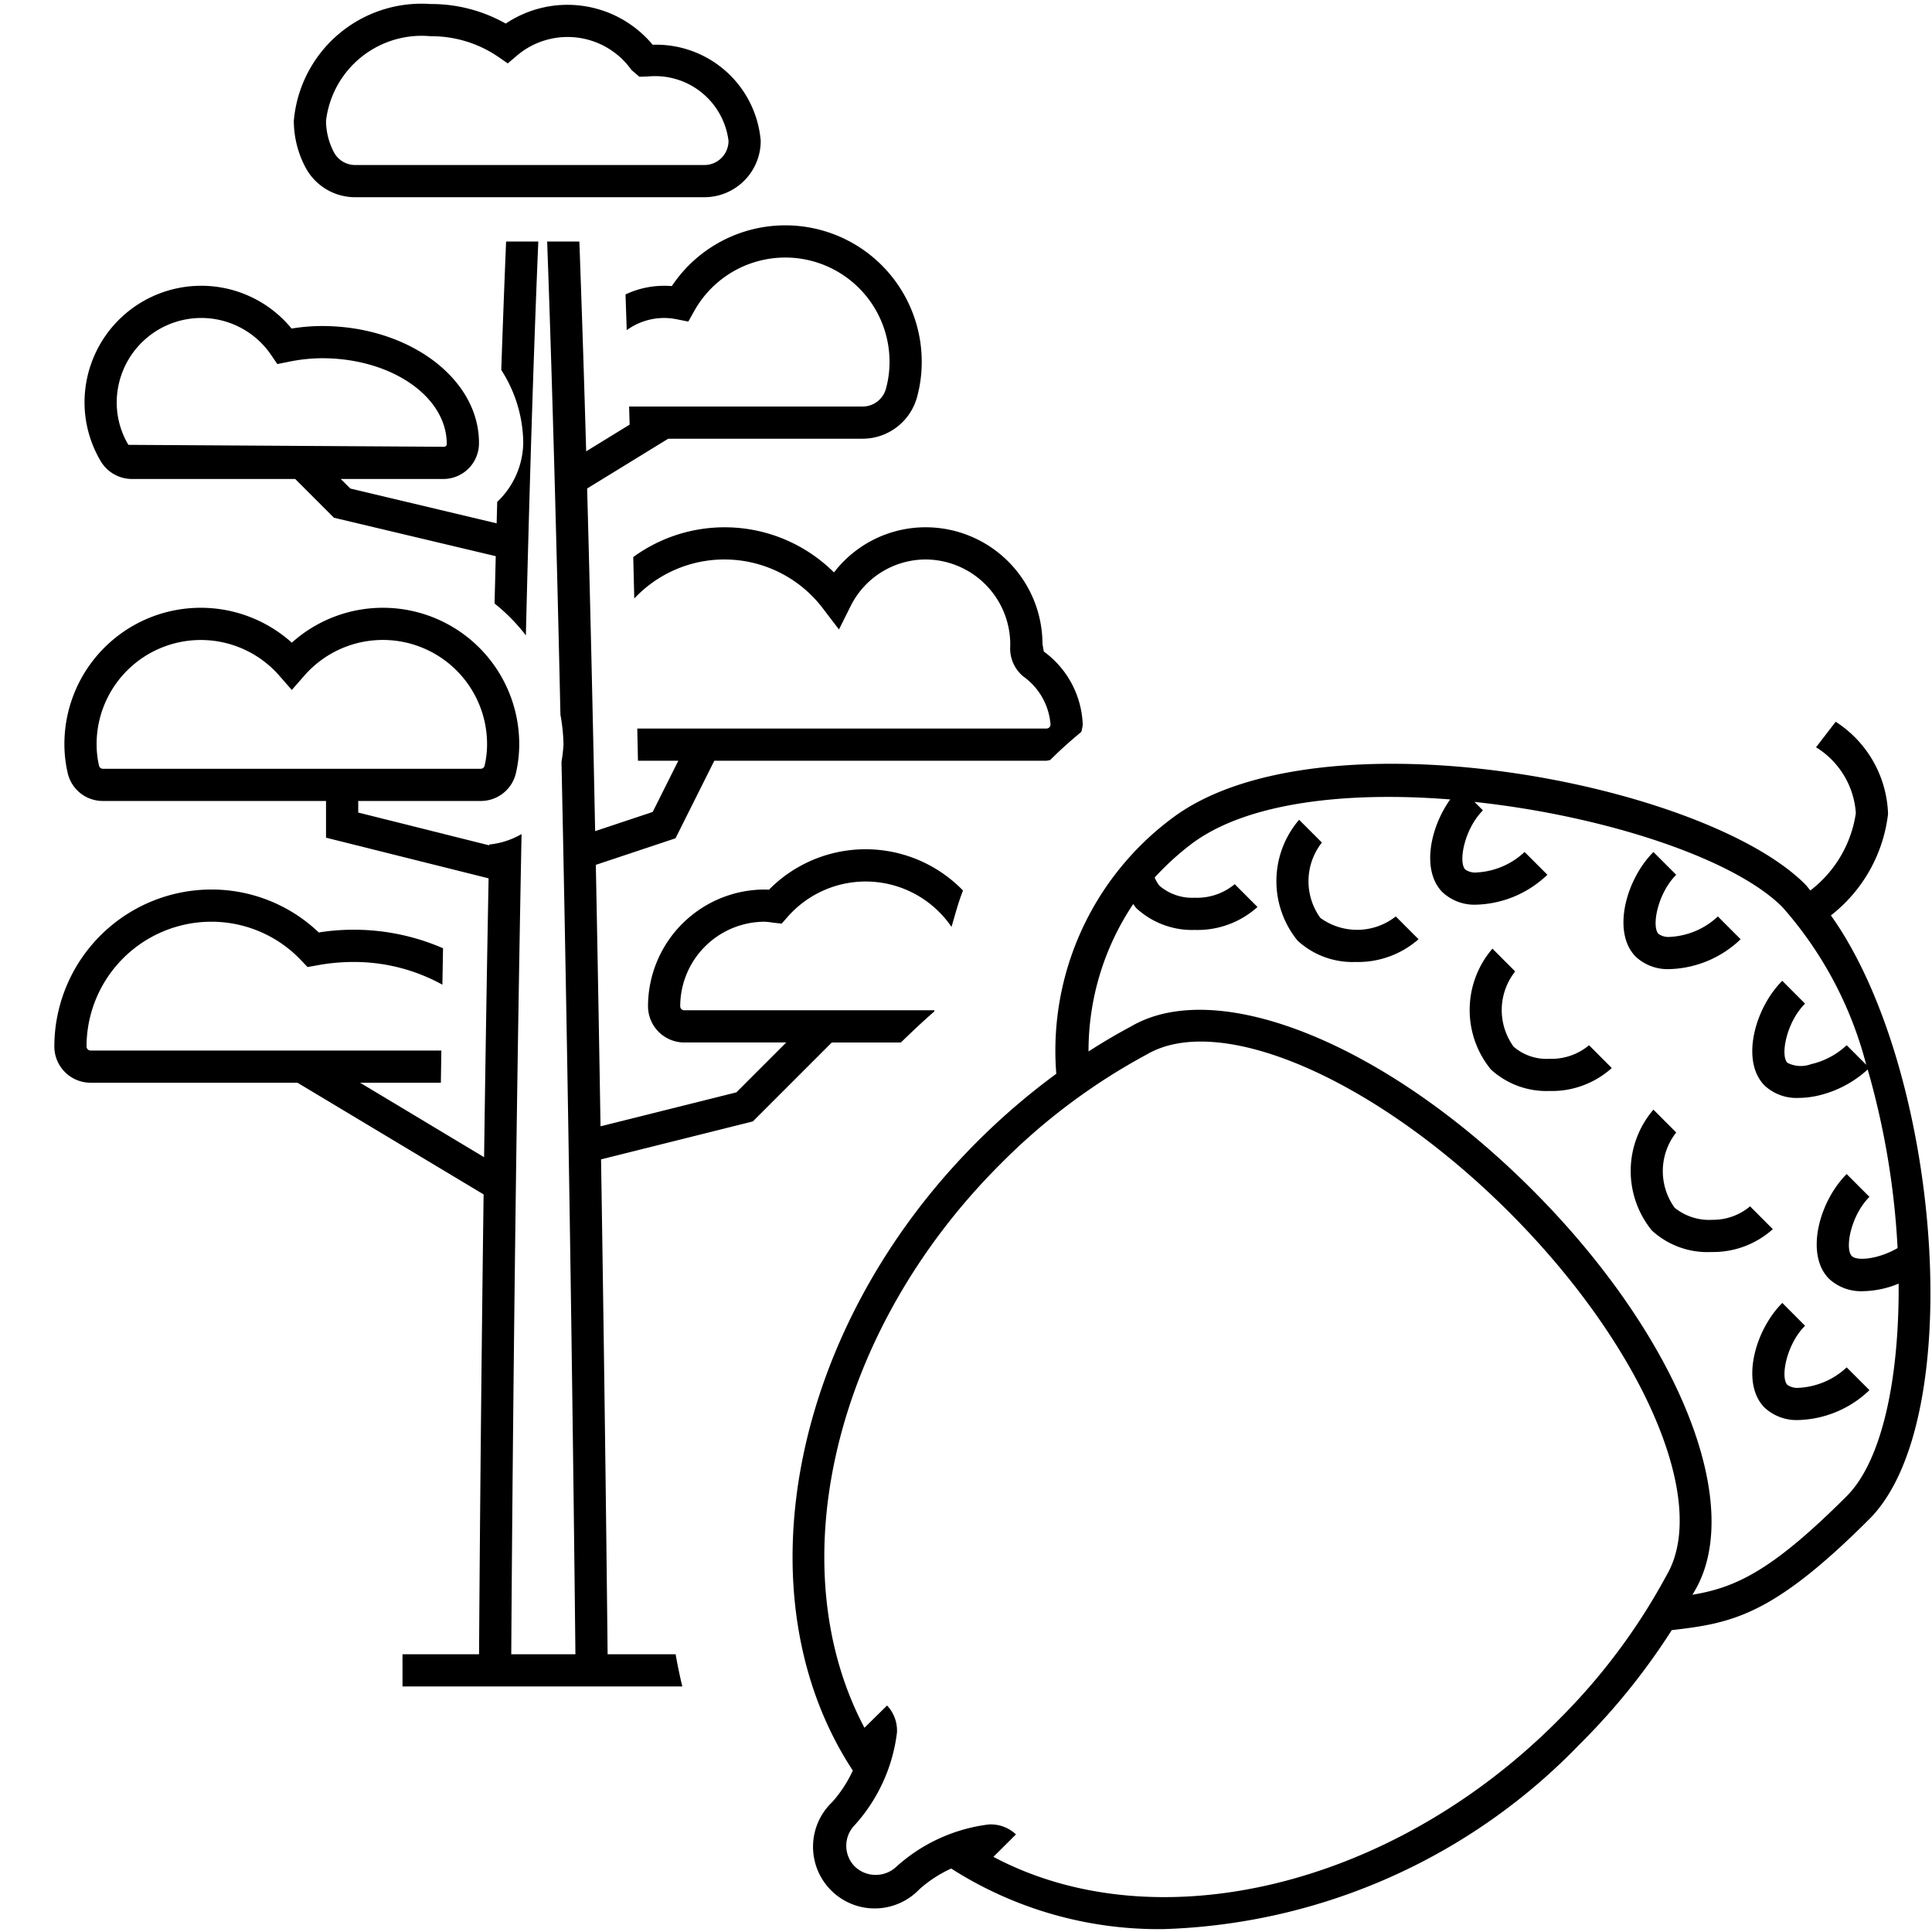
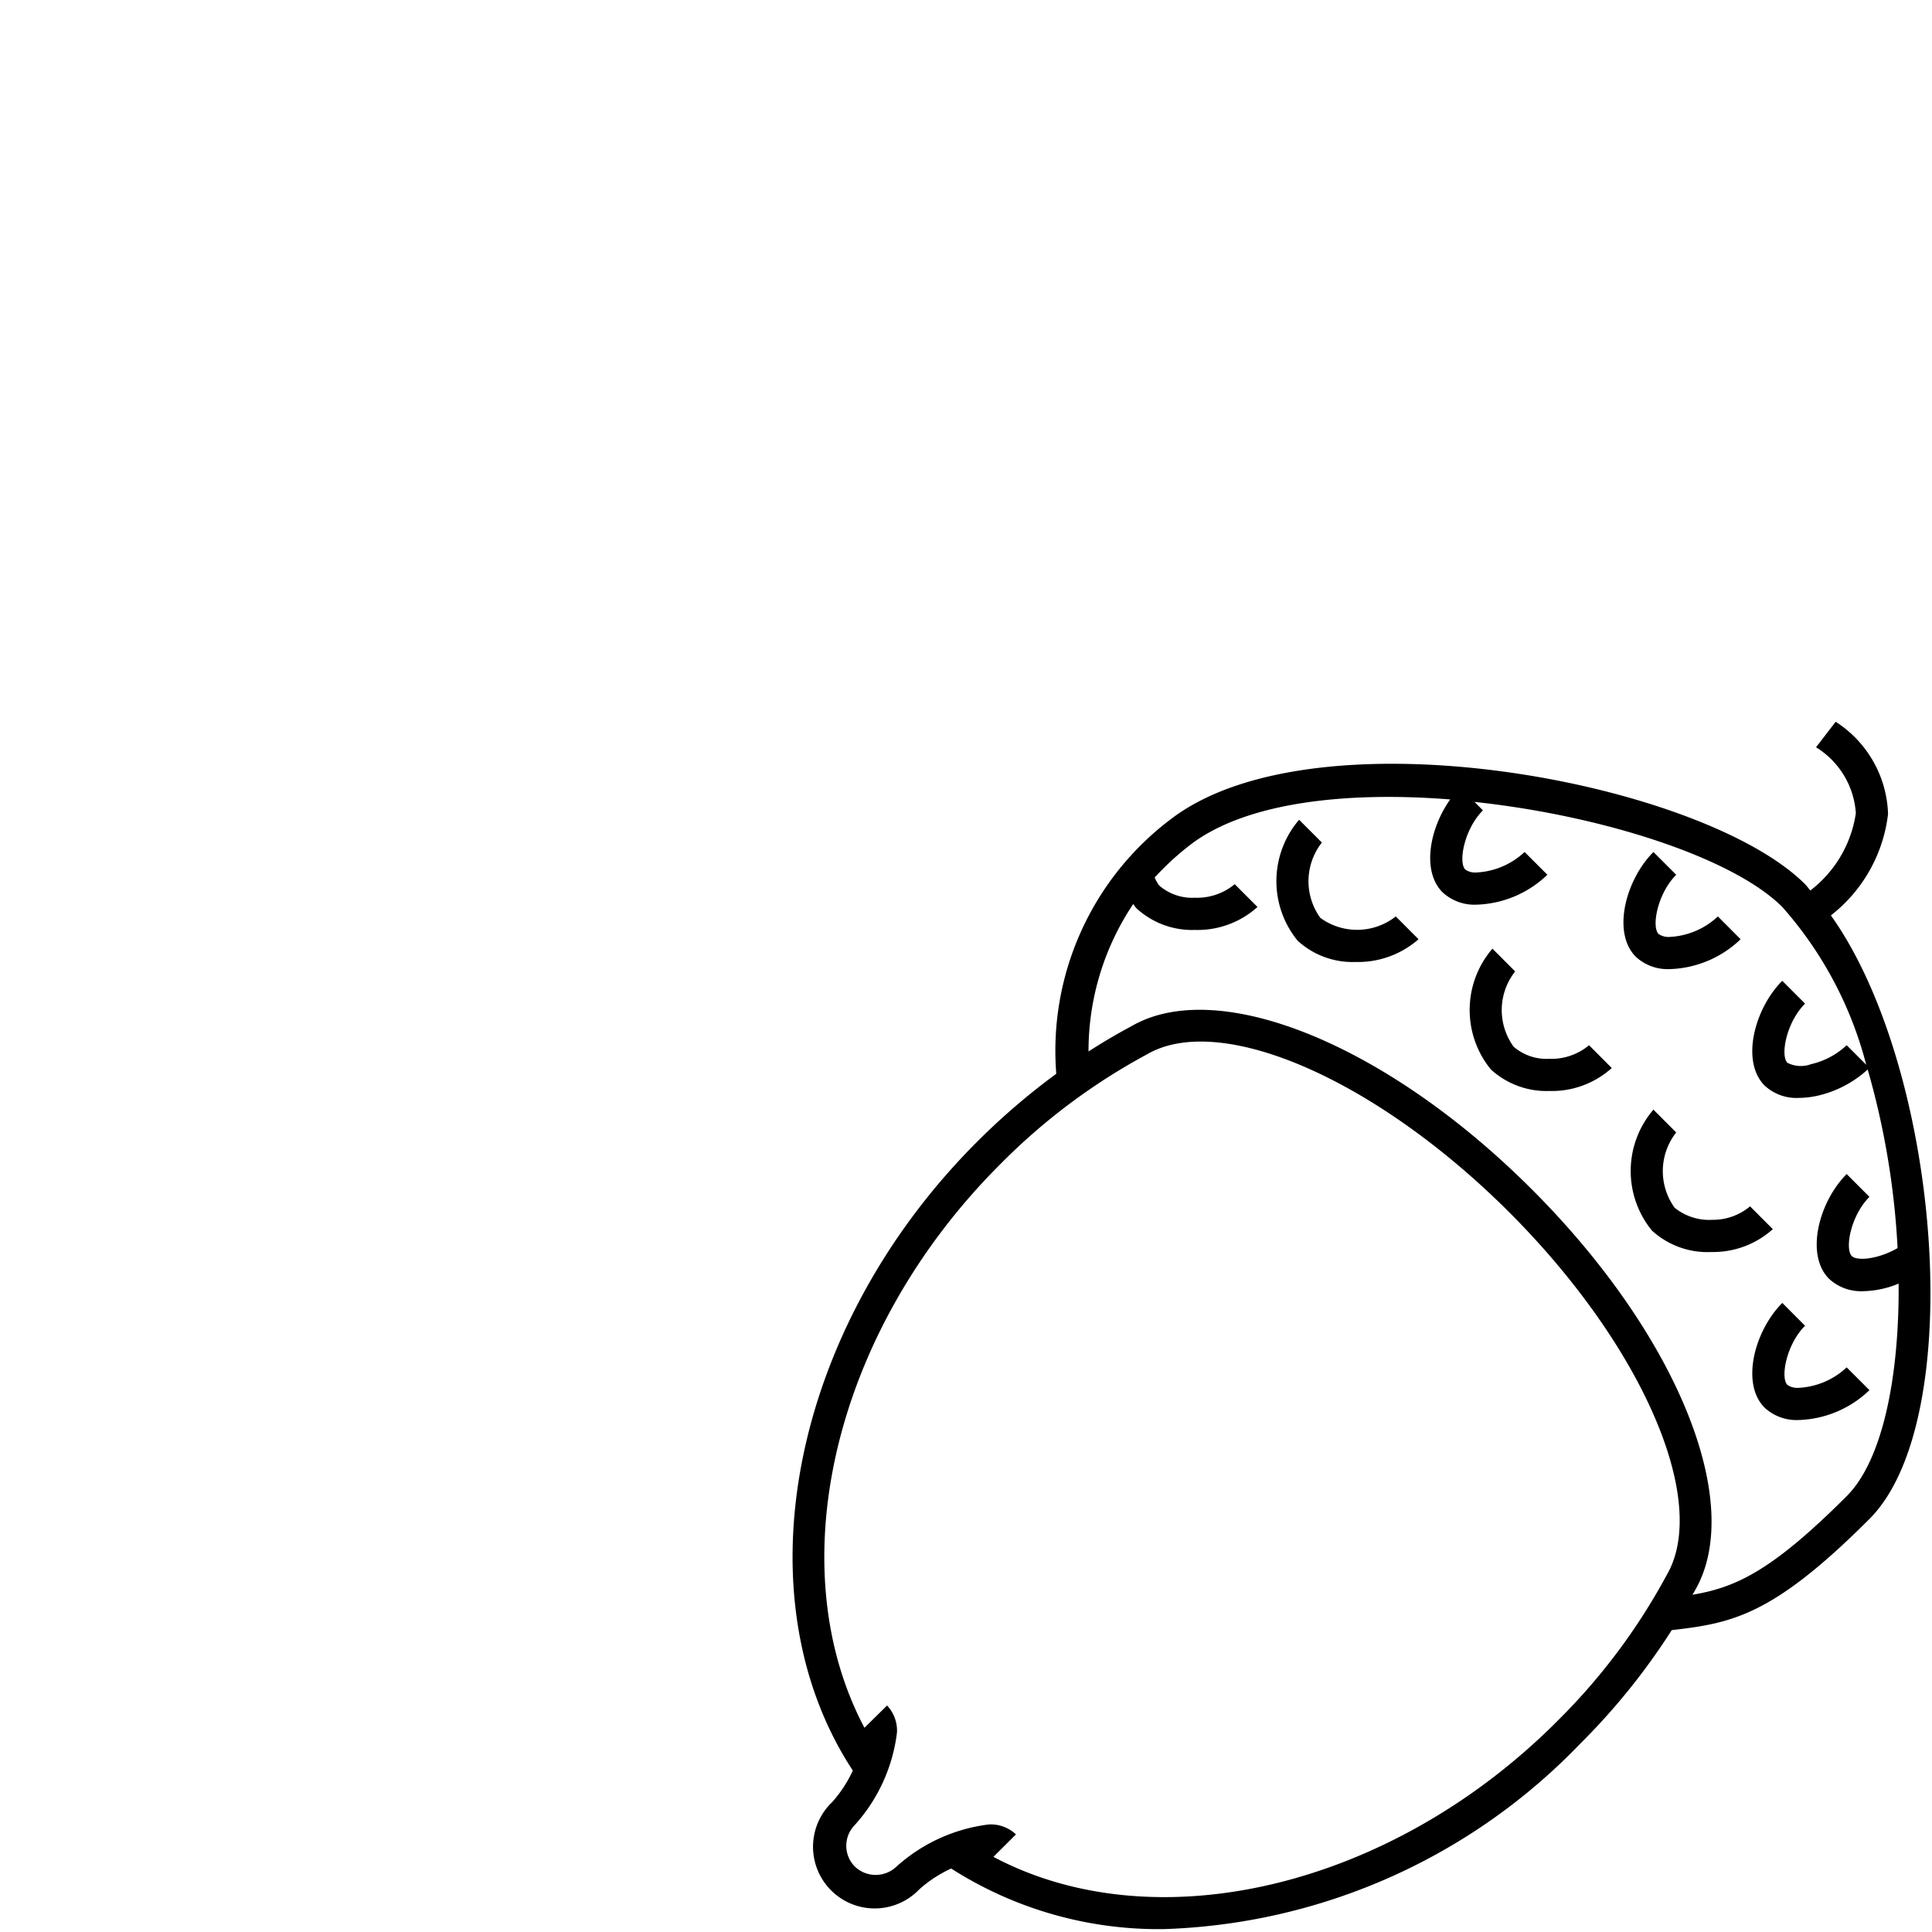
<svg xmlns="http://www.w3.org/2000/svg" id="icon-ui-svg" viewBox="0 0 48 48">
-   <path d="M8.825 4.9H17.5a1.402 1.402 0 0 0 1.4-1.4 2.607 2.607 0 0 0-2.685-2.388 2.754 2.754 0 0 0-3.65-.526A3.759 3.759 0 0 0 10.7.1 3.184 3.184 0 0 0 7.3 3a2.485 2.485 0 0 0 .277 1.135 1.396 1.396 0 0 0 1.248.765zM10.7.9a2.942 2.942 0 0 1 1.664.502l.252.173.232-.198a1.946 1.946 0 0 1 2.842.363l.197.167.213-.007a1.836 1.836 0 0 1 2 1.6.6.6 0 0 1-.6.6H8.825a.597.597 0 0 1-.535-.329A1.692 1.692 0 0 1 8.1 3 2.393 2.393 0 0 1 10.7.9zM10 41.1v.8h6.952a12.947 12.947 0 0 1-.166-.8h-1.69c-.014-1.375-.067-6.239-.163-12.296l3.772-.943 1.96-1.96h1.716c.274-.264.549-.527.83-.77l.005-.031H17a.1.1 0 0 1-.1-.1 2.102 2.102 0 0 1 2.1-2.1 1.903 1.903 0 0 1 .212.024l.208.023.138-.156a2.58 2.58 0 0 1 4.082.238c.09-.304.17-.615.286-.904a3.37 3.37 0 0 0-4.822-.02A1.237 1.237 0 0 0 19 22.1a2.904 2.904 0 0 0-2.9 2.9.901.901 0 0 0 .9.9h2.534l-1.239 1.239-3.375.844c-.034-2.07-.073-4.265-.117-6.496l1.98-.66.964-1.927H26a.844.844 0 0 0 .094-.019c.24-.242.499-.472.769-.696A.858.858 0 0 0 26.9 18a2.352 2.352 0 0 0-.967-1.813L25.9 16a2.904 2.904 0 0 0-2.9-2.9 2.87 2.87 0 0 0-2.28 1.122 3.852 3.852 0 0 0-4.987-.382l.025 1.03a3.07 3.07 0 0 1 4.697.26l.389.509.286-.573A2.086 2.086 0 0 1 23 13.9a2.112 2.112 0 0 1 2.099 2.152.9.9 0 0 0 .326.755A1.62 1.62 0 0 1 26.1 18a.1.1 0 0 1-.1.1H15.833l.017.8h1.003l-.637 1.273-1.43.476c-.057-2.856-.123-5.754-.199-8.512l2.014-1.237h4.83a1.405 1.405 0 0 0 1.35-1.025A3.279 3.279 0 0 0 22.9 9a3.389 3.389 0 0 0-6.209-1.892 2.257 2.257 0 0 0-1.15.207l.03.888A1.587 1.587 0 0 1 16.5 7.9a1.606 1.606 0 0 1 .316.033l.285.056.142-.253A2.59 2.59 0 0 1 22.1 9a2.49 2.49 0 0 1-.09.661.6.6 0 0 1-.579.439H15.63l.013.45-1.08.663A622.487 622.487 0 0 0 14.394 6h-.8c.128 3.51.238 7.613.33 11.759A4.468 4.468 0 0 1 14 18.5a4.242 4.242 0 0 1-.05.432c.215 10.057.324 20.059.346 22.168h-1.594c.012-1.981.074-10.95.256-20.378a1.988 1.988 0 0 1-.804.26v.02L8.9 20.188V19.9h3.042a.895.895 0 0 0 .878-.702 3.163 3.163 0 0 0 .08-.698 3.387 3.387 0 0 0-5.65-2.533A3.387 3.387 0 0 0 1.6 18.5a3.163 3.163 0 0 0 .08.698.894.894 0 0 0 .878.702H8.1v.912l4.039 1.01c-.045 2.39-.082 4.737-.112 6.928L8.945 26.9h2.008l.012-.8H2.25a.1.1 0 0 1-.1-.1 3.103 3.103 0 0 1 3.1-3.1 3.068 3.068 0 0 1 2.242.97l.149.156.212-.038a4.98 4.98 0 0 1 .897-.088 4.548 4.548 0 0 1 2.241.564l.016-.905a5.55 5.55 0 0 0-2.257-.46 5.386 5.386 0 0 0-.83.068A3.855 3.855 0 0 0 5.25 22.1a3.905 3.905 0 0 0-3.9 3.9.901.901 0 0 0 .9.9h5.14l4.625 2.775c-.074 5.656-.105 10.118-.113 11.425zm-7.442-22a.098.098 0 0 1-.098-.078 2.385 2.385 0 0 1-.06-.522 2.589 2.589 0 0 1 4.549-1.702l.301.344.301-.344a2.589 2.589 0 0 1 4.55 1.702 2.385 2.385 0 0 1-.061.522.1.1 0 0 1-.098.078zm.72-7.2h4.056l.963.963 4.02.955-.03 1.176a4.512 4.512 0 0 1 .778.792c.084-3.463.185-6.835.309-9.786h-.8a419.439 419.439 0 0 0-.12 3.192A3.394 3.394 0 0 1 13 11a2.062 2.062 0 0 1-.647 1.469l-.014.533-3.636-.865-.237-.237h2.565a.886.886 0 0 0 .869-.9c0-1.599-1.75-2.9-3.9-2.9a4.709 4.709 0 0 0-.756.063A2.9 2.9 0 0 0 2.1 10a2.868 2.868 0 0 0 .403 1.459.903.903 0 0 0 .774.441zM5 7.9a2.098 2.098 0 0 1 1.74.925l.15.22.26-.052A4.248 4.248 0 0 1 8 8.9c1.71 0 3.1.942 3.1 2.134a.068.068 0 0 1-.07.066l-7.84-.048A2.046 2.046 0 0 1 2.9 10 2.102 2.102 0 0 1 5 7.9z" id="icon-ui-svg--base" />
  <path d="M45.488 22.743a3.746 3.746 0 0 0 1.42-2.521 2.828 2.828 0 0 0-1.301-2.29l-.488.634a2.085 2.085 0 0 1 .989 1.636 2.959 2.959 0 0 1-1.13 1.921c-.045-.049-.086-.11-.132-.156-2.542-2.54-12.11-4.361-15.728-1.637a7.205 7.205 0 0 0-2.875 6.348 16.992 16.992 0 0 0-1.969 1.691c-4.63 4.63-5.926 11.294-3.086 15.62a3.155 3.155 0 0 1-.515.786 1.532 1.532 0 1 0 2.167 2.165 3.16 3.16 0 0 1 .792-.517 9.563 9.563 0 0 0 5.284 1.505 15 15 0 0 0 10.328-4.59 16.488 16.488 0 0 0 2.29-2.838c1.514-.173 2.517-.367 4.912-2.762 2.464-2.465 1.765-11.178-.958-14.995zm-6.81 20.03c-4.146 4.145-9.982 5.492-13.997 3.36l.56-.558a.91.91 0 0 0-.673-.247 4.185 4.185 0 0 0-2.294 1.046.75.75 0 0 1-1.035.001.734.734 0 0 1 0-1.035 4.185 4.185 0 0 0 1.046-2.295.91.91 0 0 0-.246-.672l-.562.553c-2.127-4.016-.78-9.848 3.363-13.99a15.371 15.371 0 0 1 3.651-2.738c1.827-1.07 5.7.616 9.005 3.92 3.304 3.304 4.989 7.174 3.911 9.017a15.307 15.307 0 0 1-2.729 3.637zm3.371-3.153c.018-.032.039-.062.056-.095 1.269-2.168-.432-6.362-4.044-9.973-3.61-3.613-7.807-5.31-9.96-4.051-.362.193-.713.401-1.057.622a6.556 6.556 0 0 1 1.11-3.662c.029.034.051.075.082.106a2.042 2.042 0 0 0 1.45.537h.001a2.226 2.226 0 0 0 1.555-.57l-.566-.567a1.461 1.461 0 0 1-.989.337h-.001a1.252 1.252 0 0 1-.884-.302.948.948 0 0 1-.115-.2 6.945 6.945 0 0 1 .912-.833c1.38-1.039 3.865-1.31 6.431-1.107-.514.72-.712 1.784-.191 2.306a1.166 1.166 0 0 0 .85.308 2.654 2.654 0 0 0 1.755-.743l-.566-.566a1.883 1.883 0 0 1-1.188.509.431.431 0 0 1-.285-.072c-.18-.181-.025-1.008.438-1.471l-.21-.21c3.216.345 6.433 1.397 7.647 2.61a9.492 9.492 0 0 1 2.086 3.921l-.486-.486a1.921 1.921 0 0 1-.885.471.731.731 0 0 1-.587-.034c-.181-.181-.026-1.008.438-1.47l-.566-.567c-.688.688-1.037 2.001-.439 2.602a1.161 1.161 0 0 0 .846.307 2.199 2.199 0 0 0 .487-.058 2.738 2.738 0 0 0 1.228-.648 19.678 19.678 0 0 1 .743 4.437c-.469.273-1.004.33-1.137.198-.18-.18-.026-1.008.438-1.47l-.566-.567c-.688.688-1.036 2.002-.438 2.602a1.172 1.172 0 0 0 .853.308 2.407 2.407 0 0 0 .876-.188c.017 2.338-.404 4.394-1.29 5.28-1.863 1.863-2.76 2.27-3.832 2.45zM40.641 23.77c-.599-.6-.25-1.914.438-2.602l.566.566c-.464.463-.619 1.29-.438 1.471a.437.437 0 0 0 .284.072 1.882 1.882 0 0 0 1.189-.508l.565.566a2.653 2.653 0 0 1-1.753.742h-.002a1.168 1.168 0 0 1-.85-.307zm5.805 10.768a2.653 2.653 0 0 1-1.754.742h-.002a1.168 1.168 0 0 1-.849-.307c-.598-.6-.249-1.913.44-2.602l.565.567c-.464.462-.618 1.29-.438 1.47a.437.437 0 0 0 .283.072h.001a1.882 1.882 0 0 0 1.188-.508zm-11.769-11.77l.566.567a2.28 2.28 0 0 1-1.568.565 2.018 2.018 0 0 1-1.437-.53 2.341 2.341 0 0 1 .038-3.003l.566.566a1.554 1.554 0 0 0-.038 1.872 1.553 1.553 0 0 0 1.873-.036zm4.802 3.2l.565.567a2.226 2.226 0 0 1-1.555.57h-.001a2.042 2.042 0 0 1-1.449-.536 2.336 2.336 0 0 1 .04-3l.565.566a1.548 1.548 0 0 0-.039 1.869 1.248 1.248 0 0 0 .883.302h.001a1.461 1.461 0 0 0 .99-.337zm4.566 4.57a2.217 2.217 0 0 1-1.474.568l-.08.001a2.04 2.04 0 0 1-1.45-.535 2.339 2.339 0 0 1 .038-3.003l.566.567a1.553 1.553 0 0 0-.039 1.87 1.366 1.366 0 0 0 .94.3 1.429 1.429 0 0 0 .934-.335z" id="icon-ui-svg--primary" />
</svg>